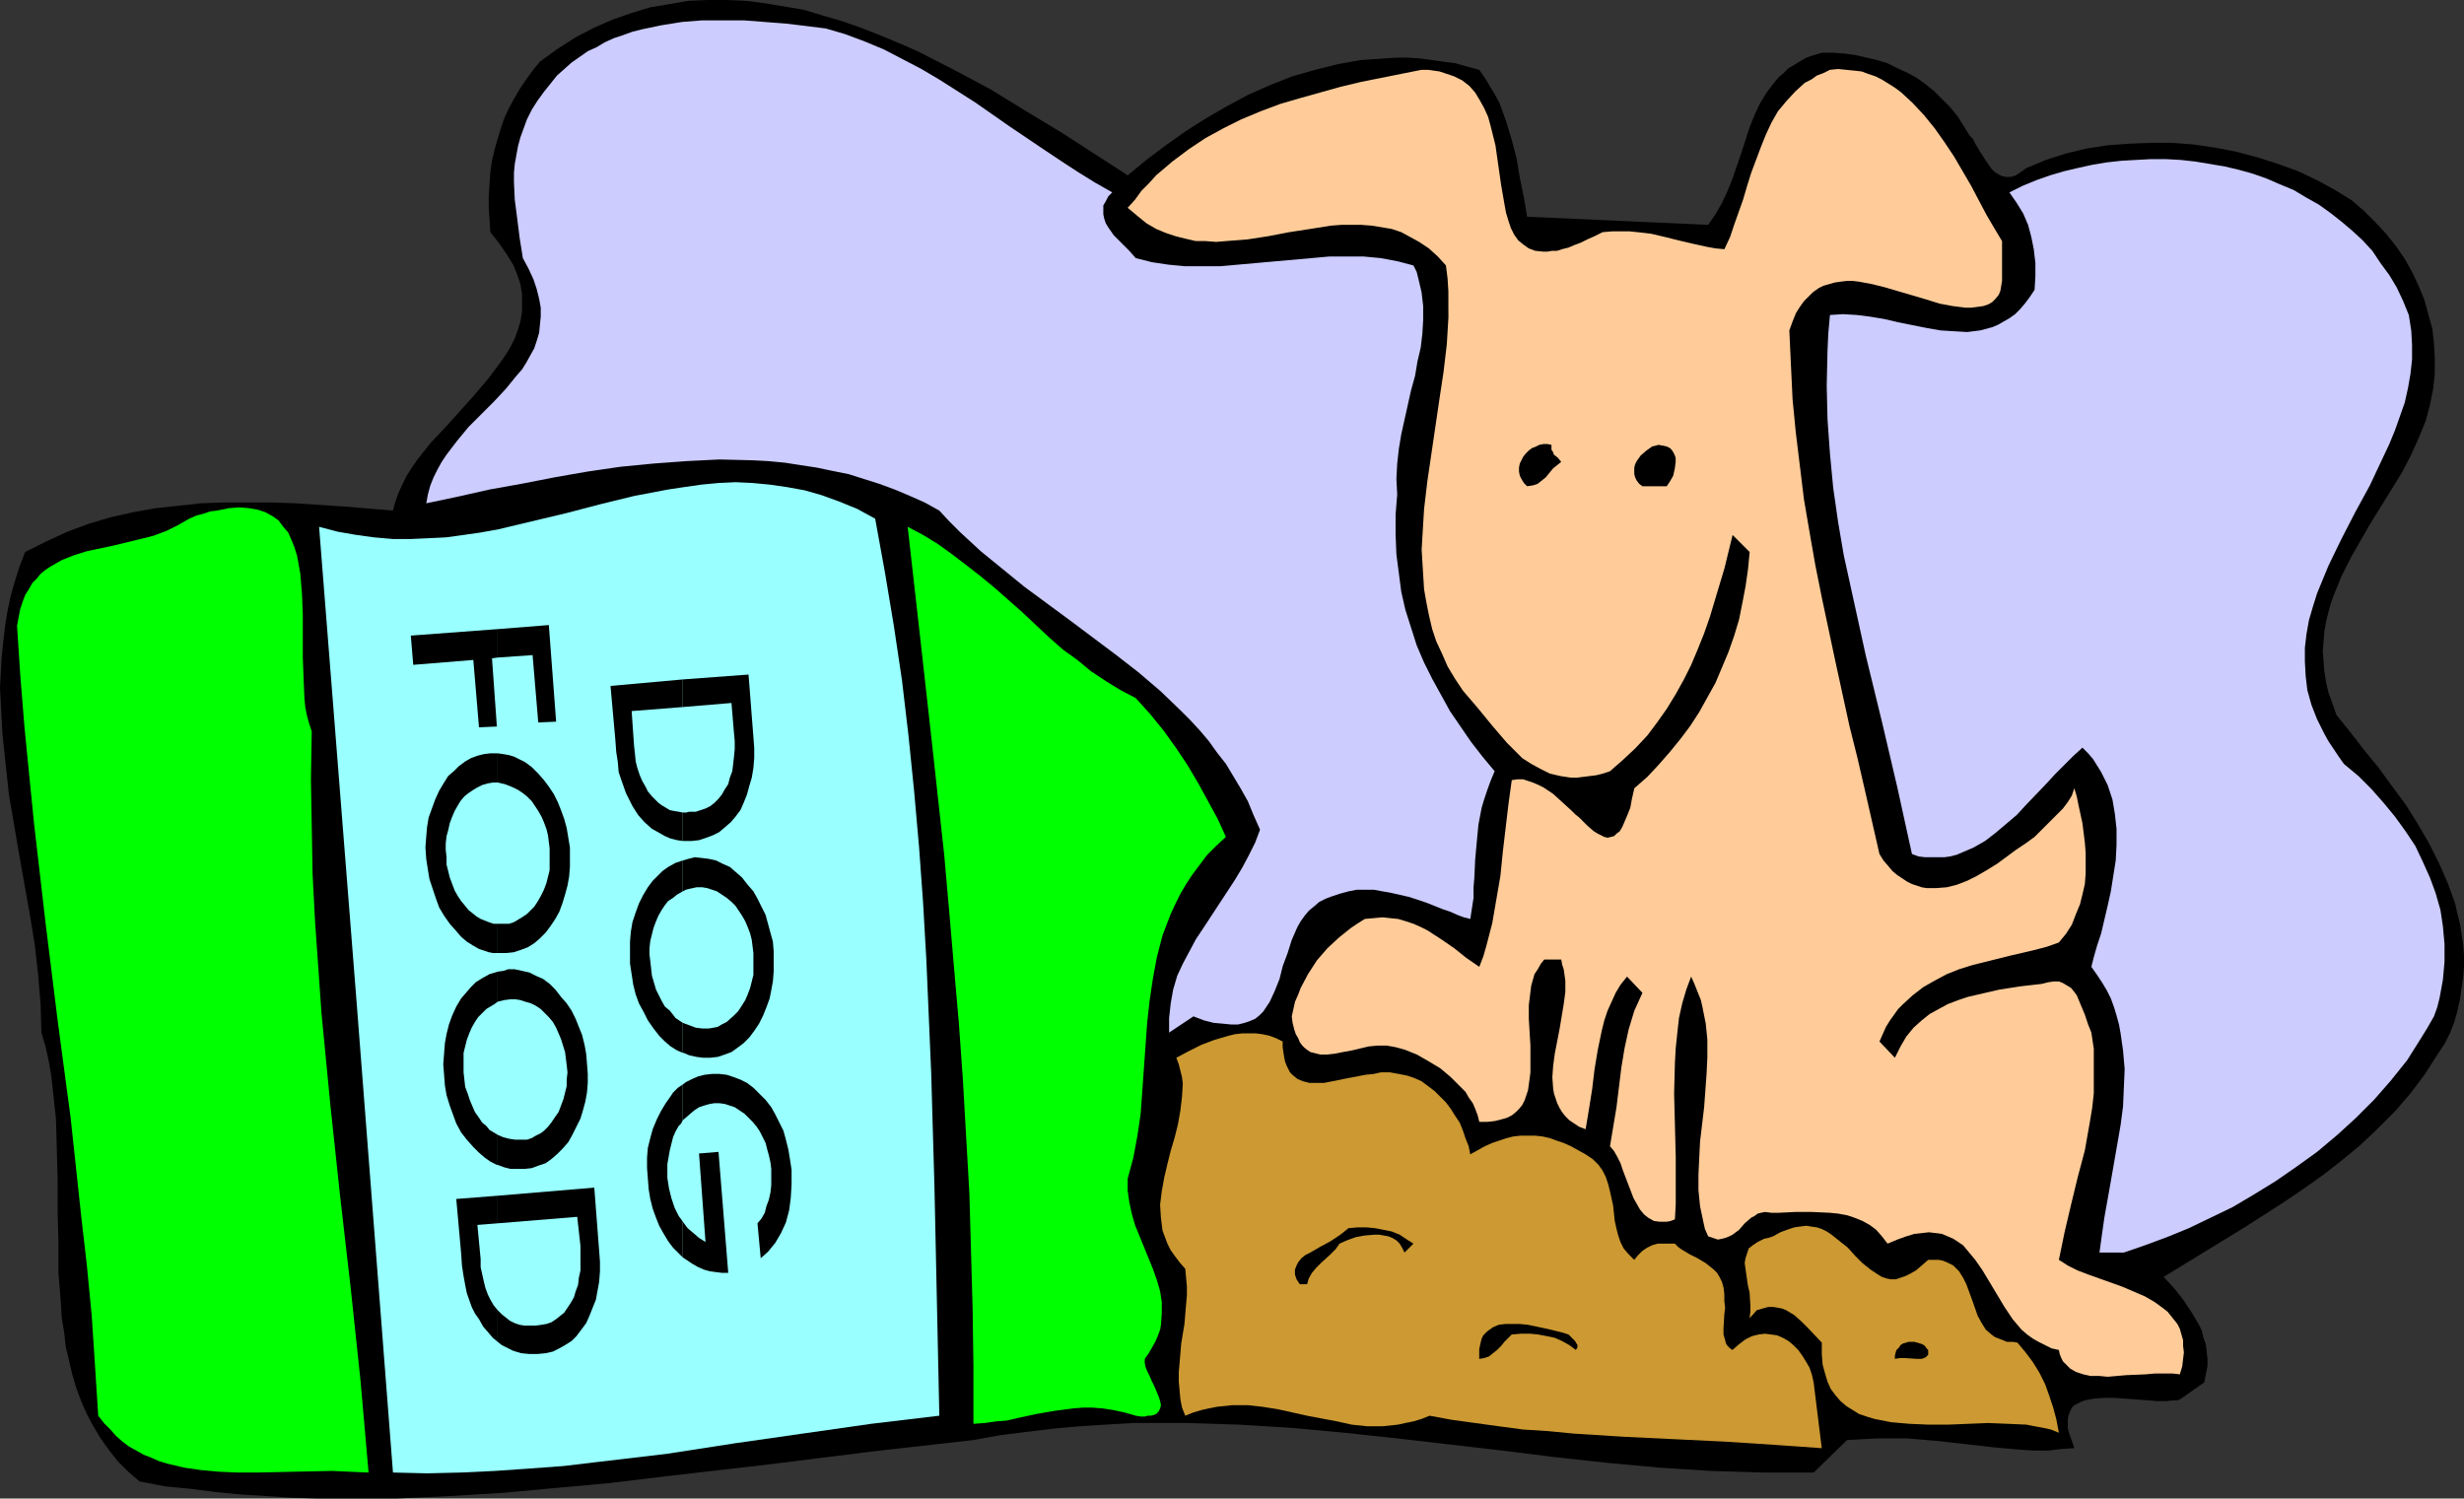
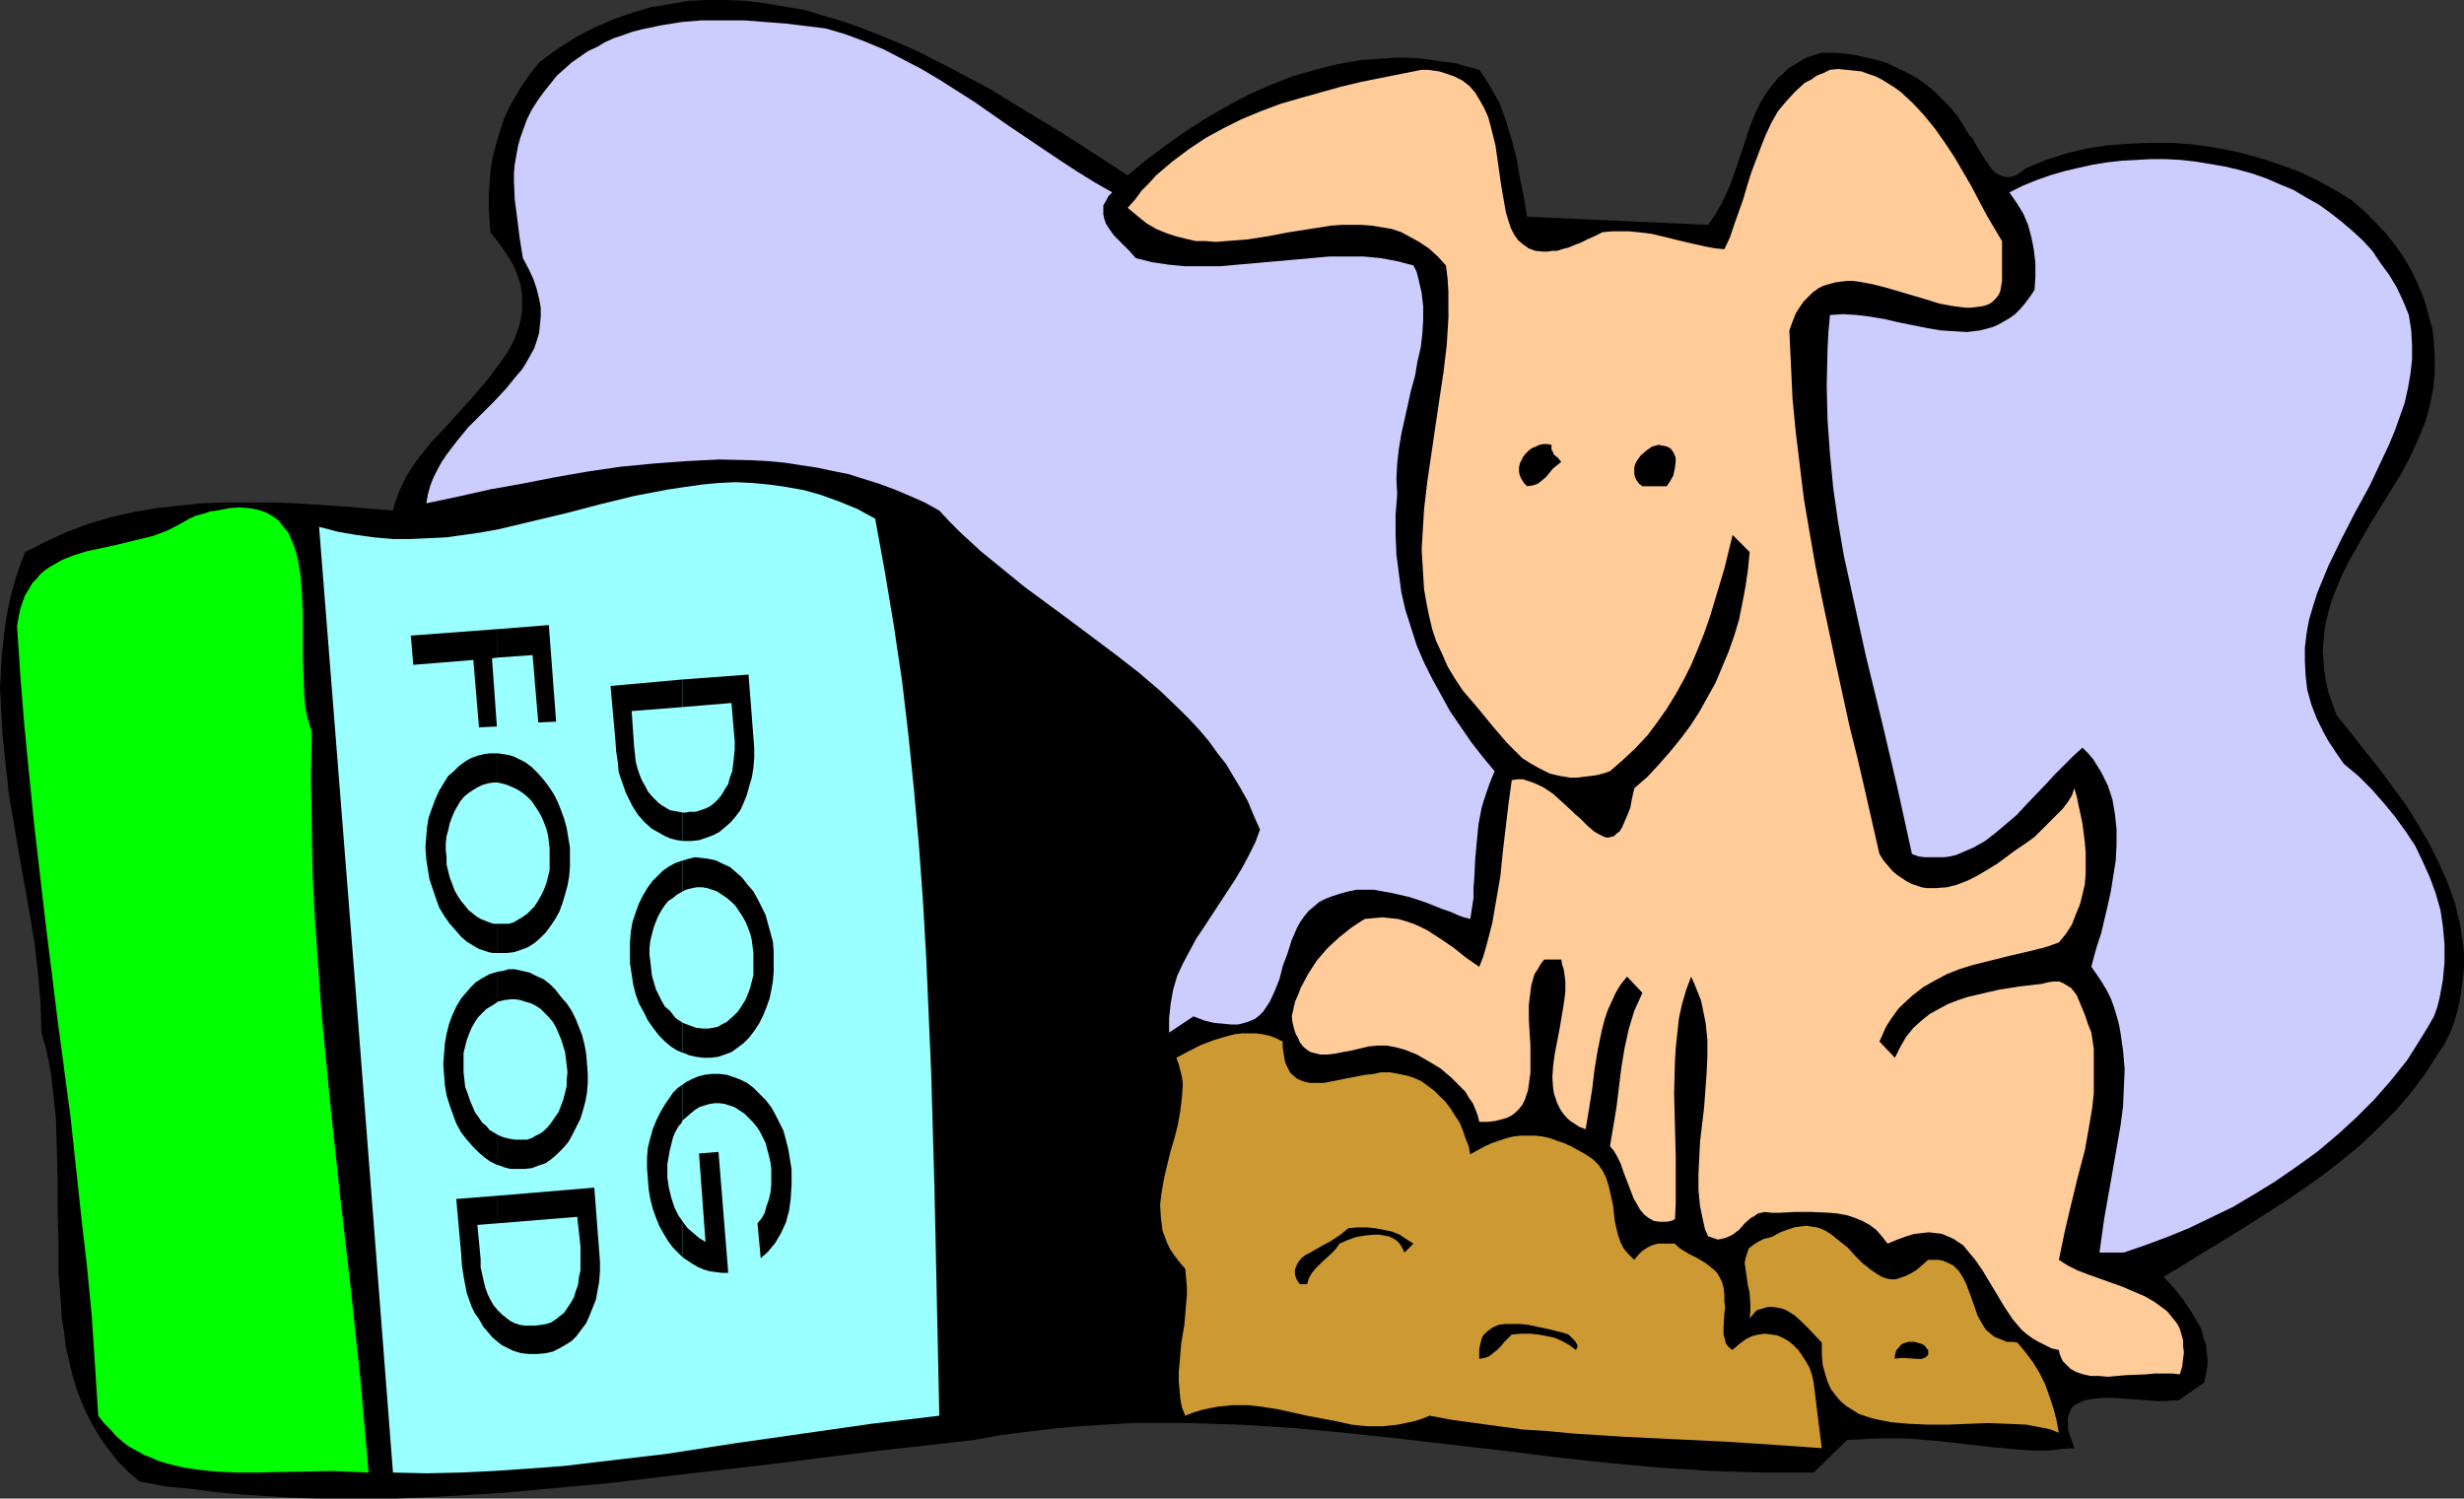
<svg xmlns="http://www.w3.org/2000/svg" xmlns:ns1="http://sodipodi.sourceforge.net/DTD/sodipodi-0.dtd" xmlns:ns2="http://www.inkscape.org/namespaces/inkscape" version="1.0" width="129.766mm" height="78.924mm" id="svg29" ns1:docname="Dog &amp; Food 06.wmf">
  <rect width="100%" height="100%" fill="#333333" stroke="none" />
  <ns1:namedview id="namedview29" pagecolor="#ffffff" bordercolor="#000000" borderopacity="0.25" ns2:showpageshadow="2" ns2:pageopacity="0.0" ns2:pagecheckerboard="0" ns2:deskcolor="#d1d1d1" ns2:document-units="mm" />
  <defs id="defs1">
    <pattern id="WMFhbasepattern" patternUnits="userSpaceOnUse" width="6" height="6" x="0" y="0" />
  </defs>
  <path style="fill:#000000;fill-opacity:1;fill-rule:evenodd;stroke:none" d="m 224.462,34.903 3.717,-3.07 3.878,-2.909 3.878,-2.747 4.04,-2.585 4.202,-2.424 4.202,-2.262 4.363,-1.939 4.525,-1.777 4.525,-1.293 4.525,-1.131 4.525,-0.808 4.686,-0.323 2.424,-0.162 h 2.262 l 2.424,0.162 2.424,0.323 2.262,0.323 2.424,0.323 2.262,0.646 2.424,0.646 1.131,1.616 0.97,1.616 0.97,1.616 0.97,1.777 1.293,3.555 1.131,3.717 0.97,3.717 0.646,3.878 0.808,3.878 0.646,3.878 36.037,1.616 1.454,-2.101 1.293,-2.262 1.131,-2.424 0.97,-2.424 1.778,-5.171 1.616,-5.009 0.97,-2.424 1.131,-2.424 1.293,-2.101 1.616,-2.101 0.808,-0.97 0.97,-0.808 0.97,-0.97 1.131,-0.646 1.293,-0.808 1.131,-0.646 1.454,-0.485 1.616,-0.485 h 2.262 l 2.262,0.162 2.262,0.323 2.101,0.485 2.101,0.485 2.101,0.646 1.939,0.97 2.101,0.97 1.778,0.97 1.778,1.293 1.616,1.293 1.616,1.616 1.616,1.616 1.454,1.777 1.131,1.777 1.293,2.101 0.646,0.646 0.485,0.97 0.97,1.616 1.131,1.777 1.131,1.616 0.646,0.646 0.808,0.485 0.646,0.323 0.808,0.162 h 0.97 l 0.97,-0.323 0.97,-0.646 1.131,-0.808 3.878,-1.616 4.04,-1.293 4.04,-0.97 4.202,-0.646 4.363,-0.323 4.202,-0.162 h 4.363 l 4.202,0.323 4.363,0.646 4.202,0.808 4.202,1.131 4.04,1.293 4.04,1.454 3.717,1.777 3.555,1.939 3.394,2.101 2.424,2.101 2.262,2.262 2.101,2.262 1.939,2.424 1.778,2.585 1.454,2.585 1.293,2.747 1.131,2.747 0.808,2.909 0.808,2.909 0.323,2.909 0.162,2.909 v 3.07 l -0.323,3.07 -0.646,3.232 -0.808,3.07 -1.454,3.555 -1.616,3.555 -1.778,3.393 -2.101,3.393 -4.202,6.787 -1.939,3.393 -1.939,3.393 -1.778,3.555 -1.454,3.555 -0.646,1.777 -0.485,1.777 -0.485,1.939 -0.323,1.939 -0.162,1.939 -0.162,1.939 0.162,2.101 0.162,1.939 0.323,2.101 0.485,2.101 0.808,2.262 0.808,2.262 2.747,3.393 2.747,3.555 2.909,3.555 2.586,3.555 2.747,3.717 2.424,3.878 2.262,3.878 1.939,3.878 1.778,4.04 1.454,4.04 0.485,2.101 0.485,1.939 0.323,2.101 0.323,2.101 0.162,2.101 v 2.262 l -0.162,2.101 -0.323,2.101 -0.323,2.262 -0.485,2.262 -0.646,2.262 -0.808,2.101 -1.131,2.262 -1.293,1.939 -2.586,4.04 -2.909,3.878 -3.07,3.555 -3.394,3.393 -3.394,3.232 -3.717,3.07 -3.717,2.909 -3.878,2.747 -4.04,2.747 -8.08,5.171 -7.918,4.848 -7.918,4.848 2.101,2.262 1.778,2.262 1.616,2.424 1.454,2.424 0.646,1.293 0.323,1.454 0.485,1.293 0.162,1.454 0.162,1.454 v 1.454 l -0.323,1.616 -0.323,1.616 -4.848,3.393 -0.485,0.162 h -0.646 l -1.616,0.162 h -1.778 l -1.939,-0.162 -4.363,-0.323 -2.262,-0.162 h -2.101 l -1.939,0.162 -1.778,0.323 -0.808,0.323 -0.646,0.323 -0.646,0.323 -0.485,0.485 -0.323,0.646 -0.323,0.808 -0.162,0.808 v 0.808 1.131 l 0.323,1.131 0.485,1.293 0.485,1.454 -2.586,0.162 -2.586,0.323 h -2.747 l -2.586,-0.162 -5.494,-0.485 -5.656,-0.646 -5.818,-0.646 -5.818,-0.485 h -2.909 -3.07 l -3.07,0.162 -2.909,0.162 -6.626,6.464 h -5.01 -5.171 l -10.342,-0.323 -10.181,-0.646 -10.504,-0.97 -10.342,-1.131 -10.342,-1.293 -21.008,-2.424 -10.504,-1.131 -10.504,-0.97 -10.504,-0.646 -10.504,-0.323 h -5.333 -5.333 l -5.333,0.323 -5.171,0.323 -5.333,0.485 -5.333,0.646 -5.171,0.646 -5.333,0.97 -10.019,1.131 -10.019,1.131 -5.171,0.646 -5.171,0.646 -10.342,1.293 -21.008,2.424 -10.666,1.293 -10.666,0.97 -10.504,0.97 -10.666,0.646 -10.666,0.485 H 68.518 63.186 l -5.171,-0.162 -5.01,-0.323 -5.171,-0.323 -5.01,-0.485 -5.01,-0.646 -5.01,-0.485 -5.01,-0.97 -2.262,-1.939 -2.101,-2.101 -1.778,-2.262 -1.616,-2.262 -1.454,-2.424 -1.293,-2.424 -1.131,-2.585 -0.97,-2.585 -0.808,-2.747 -0.646,-2.747 -0.646,-2.747 -0.323,-2.909 -0.485,-2.909 -0.162,-2.909 -0.485,-5.979 v -6.14 l -0.162,-6.14 v -6.14 l -0.162,-6.14 -0.162,-5.979 -0.646,-5.979 -0.323,-2.909 L 9.696,211.197 9.05,208.289 8.242,205.542 8.08,199.886 7.595,194.069 6.949,188.252 5.979,182.273 3.878,170.477 1.778,158.196 1.131,152.217 0.485,146.077 0.162,139.936 0,136.866 l 0.162,-2.909 0.162,-3.07 0.323,-3.07 0.323,-2.909 0.485,-3.07 0.646,-3.07 0.808,-2.909 0.97,-3.07 1.131,-2.909 4.202,-2.101 4.202,-1.939 4.363,-1.616 4.363,-1.293 4.363,-0.97 4.525,-0.808 4.525,-0.485 4.525,-0.485 4.686,-0.162 h 4.525 4.848 l 4.686,0.162 9.696,0.646 9.696,0.808 0.485,-1.777 0.646,-1.777 0.808,-1.777 0.808,-1.616 1.131,-1.777 1.131,-1.616 2.586,-3.232 2.909,-3.07 5.656,-6.302 2.747,-3.232 2.424,-3.232 1.131,-1.616 0.97,-1.616 0.808,-1.616 0.646,-1.777 0.485,-1.616 0.323,-1.939 v -1.777 -1.777 l -0.323,-1.939 -0.646,-1.939 -0.808,-1.939 -1.293,-2.101 -1.454,-2.101 -1.778,-2.262 -0.162,-2.424 -0.162,-2.424 v -2.424 l 0.162,-2.424 0.162,-2.262 0.323,-2.262 0.485,-2.101 0.646,-2.262 0.646,-2.101 0.646,-1.939 0.97,-2.101 0.97,-1.777 1.131,-1.939 1.293,-1.939 1.293,-1.777 1.454,-1.777 3.555,-2.585 3.555,-2.262 3.717,-1.939 3.717,-1.616 3.717,-1.293 3.717,-1.131 3.878,-0.646 3.717,-0.646 L 140.915,0 h 3.717 l 3.878,0.162 3.717,0.485 3.878,0.646 3.878,0.646 3.717,1.131 3.878,1.131 3.717,1.293 3.717,1.454 3.878,1.616 3.717,1.616 7.272,3.717 7.272,3.878 7.11,4.363 6.949,4.201 6.787,4.363 z" id="path1" />
  <path style="fill:#ccccff;fill-opacity:1;fill-rule:evenodd;stroke:none" d="m 221.392,38.297 -0.808,0.808 -0.485,0.97 -0.485,0.808 v 0.97 0.808 l 0.162,0.808 0.323,0.97 0.485,0.808 1.131,1.616 1.454,1.454 1.616,1.616 1.293,1.454 3.232,0.808 3.232,0.485 3.394,0.323 h 3.555 3.394 l 3.555,-0.323 7.272,-0.646 7.272,-0.646 3.555,-0.323 h 3.555 3.394 l 3.394,0.323 3.394,0.646 3.07,0.808 0.646,1.293 0.323,1.293 0.646,2.747 0.323,2.747 v 2.747 l -0.162,2.747 -0.323,2.747 -0.646,2.747 -0.485,2.909 -0.808,2.909 -0.646,2.909 -1.293,5.817 -0.485,2.909 -0.323,2.909 -0.162,3.07 0.162,3.07 -0.323,4.04 v 3.878 l 0.162,4.04 0.485,3.717 0.485,3.717 0.808,3.555 1.131,3.555 1.131,3.555 1.454,3.393 1.616,3.232 1.778,3.232 1.778,3.232 2.101,3.07 2.101,3.07 2.262,2.909 2.424,2.909 -0.808,1.939 -0.646,1.777 -0.646,1.939 -0.485,1.616 -0.646,3.393 -0.323,3.393 -0.323,3.555 -0.162,3.555 -0.162,1.939 v 2.101 l -0.323,2.101 -0.323,2.101 -1.293,-0.323 -1.293,-0.485 -1.454,-0.646 -1.454,-0.485 -3.232,-1.293 -3.394,-1.131 -3.555,-0.808 -1.778,-0.323 -1.778,-0.323 h -1.616 -1.778 l -1.616,0.323 -1.778,0.485 -1.454,0.485 -1.293,0.485 -1.293,0.646 -1.131,0.97 -0.97,0.808 -0.808,0.97 -0.808,1.131 -0.646,1.131 -1.131,2.585 -0.808,2.585 -0.97,2.585 -0.646,2.585 -0.97,2.424 -0.97,2.101 -0.646,0.97 -0.646,0.97 -0.808,0.808 -0.808,0.646 -1.131,0.485 -0.97,0.323 -1.293,0.323 h -1.454 l -1.616,-0.162 -1.778,-0.162 -1.939,-0.485 -2.101,-0.808 -4.848,3.232 v -1.454 -1.454 l 0.323,-2.909 0.485,-2.747 0.808,-2.747 1.131,-2.424 1.293,-2.424 1.293,-2.424 1.616,-2.424 3.07,-4.686 3.07,-4.686 1.454,-2.424 1.293,-2.424 1.293,-2.585 0.97,-2.585 -1.293,-2.909 -1.131,-2.747 -1.454,-2.585 -1.454,-2.424 -1.454,-2.424 -1.778,-2.262 -1.616,-2.262 -1.778,-2.101 -1.939,-2.101 -1.939,-1.939 -4.04,-3.878 -4.363,-3.717 -4.363,-3.393 -9.05,-6.787 -9.211,-6.787 -4.363,-3.555 -4.363,-3.555 -4.202,-3.878 -2.101,-2.101 -1.939,-2.101 -2.909,-1.616 -2.909,-1.293 -3.07,-1.293 -3.07,-1.131 -3.07,-0.97 -3.07,-0.97 -3.232,-0.646 -3.07,-0.646 -3.232,-0.485 -3.07,-0.485 -3.394,-0.323 -3.07,-0.162 -6.626,-0.162 -6.464,0.323 -6.626,0.485 -6.626,0.646 -6.626,0.97 -6.464,1.131 -6.626,1.293 -6.302,1.131 -6.464,1.454 -6.141,1.293 0.323,-1.777 0.485,-1.777 0.646,-1.616 0.808,-1.616 0.808,-1.454 0.97,-1.454 2.101,-2.747 2.262,-2.747 2.586,-2.585 2.424,-2.424 2.424,-2.585 2.101,-2.585 1.131,-1.293 0.808,-1.293 0.808,-1.454 0.808,-1.454 0.485,-1.454 0.485,-1.616 0.162,-1.616 0.162,-1.616 v -1.777 l -0.323,-1.777 -0.485,-1.939 -0.646,-1.939 -0.97,-2.101 -1.131,-2.101 -0.646,-4.04 -0.485,-3.878 -0.485,-3.717 -0.162,-3.555 v -1.777 l 0.162,-1.777 0.323,-1.777 0.323,-1.777 0.485,-1.777 0.646,-1.777 0.646,-1.777 0.97,-1.939 1.131,-1.777 1.293,-1.777 1.293,-1.616 1.293,-1.616 1.454,-1.293 1.454,-1.293 1.616,-1.131 1.616,-1.131 1.778,-0.808 1.616,-0.97 1.778,-0.808 1.939,-0.646 1.778,-0.646 1.939,-0.485 3.878,-0.808 4.04,-0.646 4.04,-0.323 h 4.202 4.04 l 4.202,0.323 4.202,0.323 4.04,0.485 3.878,0.485 3.878,1.131 3.878,1.454 3.878,1.616 3.717,1.939 3.717,1.939 3.555,2.101 7.11,4.525 6.949,4.848 6.949,4.686 3.394,2.262 3.232,2.101 3.394,2.101 z" id="path2" />
  <path style="fill:#ffcc99;fill-opacity:1;fill-rule:evenodd;stroke:none" d="m 318.998,46.215 1.939,-0.162 h 1.778 1.616 l 1.616,0.162 1.454,0.162 1.293,0.162 2.747,0.646 1.293,0.323 1.293,0.323 2.747,0.646 1.454,0.323 1.454,0.323 1.778,0.323 1.778,0.162 1.131,-2.424 0.808,-2.424 1.778,-5.009 0.808,-2.747 0.808,-2.585 0.97,-2.585 0.97,-2.585 0.97,-2.424 1.131,-2.424 1.293,-2.262 1.616,-1.939 1.778,-1.939 1.939,-1.777 1.293,-0.646 1.131,-0.808 1.293,-0.485 1.293,-0.646 1.616,-0.162 1.616,0.162 1.616,0.162 1.454,0.162 1.293,0.485 1.454,0.485 1.293,0.646 1.293,0.808 1.293,0.808 1.293,0.97 2.262,2.101 2.262,2.424 2.101,2.585 1.939,2.747 1.939,2.909 3.394,5.817 1.616,3.07 1.454,2.747 1.616,2.747 1.454,2.424 v 1.939 1.939 2.101 1.939 l -0.162,0.97 -0.162,0.97 -0.323,0.808 -0.646,0.808 -0.646,0.646 -0.808,0.485 -0.97,0.323 -1.131,0.162 -1.293,0.162 h -1.131 l -2.586,-0.323 -2.586,-0.485 -2.586,-0.808 -5.494,-1.616 -2.747,-0.808 -2.586,-0.646 -2.586,-0.485 -1.293,-0.162 h -1.131 l -1.293,0.162 -1.131,0.162 -1.131,0.323 -1.131,0.323 -0.97,0.485 -1.131,0.808 -0.808,0.808 -0.97,0.97 -0.808,1.131 -0.808,1.293 -0.646,1.616 -0.646,1.777 0.323,6.948 0.323,6.787 0.646,6.625 0.808,6.625 0.808,6.625 1.131,6.625 1.131,6.464 1.293,6.464 2.747,12.927 2.747,12.604 1.616,6.464 1.454,6.302 2.909,12.766 0.808,1.293 0.97,1.131 0.808,0.97 0.97,0.808 0.97,0.646 0.97,0.646 0.97,0.485 0.97,0.323 0.97,0.323 0.97,0.162 h 1.939 l 2.101,-0.162 1.939,-0.485 2.101,-0.808 1.939,-0.97 1.939,-1.131 2.101,-1.293 3.717,-2.747 1.939,-1.293 1.778,-1.293 1.131,-1.131 1.131,-1.131 1.131,-1.131 1.131,-1.131 1.131,-1.131 0.97,-1.293 0.808,-1.293 0.485,-1.454 0.485,1.616 0.323,1.616 0.808,3.717 0.485,3.878 0.162,2.101 v 2.101 1.939 l -0.162,2.101 -0.485,2.101 -0.485,1.939 -0.808,1.939 -0.808,2.101 -1.131,1.777 -1.454,1.777 -2.262,0.808 -2.424,0.646 -4.848,1.131 -5.171,1.293 -2.586,0.646 -2.586,0.808 -2.424,0.97 -2.424,1.293 -2.262,1.293 -2.101,1.616 -1.939,1.777 -0.97,0.97 -0.808,1.131 -0.808,1.131 -0.808,1.293 -0.646,1.454 -0.646,1.454 3.07,3.232 1.131,-2.262 1.131,-1.939 1.454,-1.777 1.616,-1.454 1.616,-1.293 1.778,-0.97 1.778,-0.97 2.101,-0.808 1.939,-0.646 2.101,-0.485 4.202,-0.97 4.202,-0.646 4.202,-0.485 1.293,-0.323 1.131,-0.162 h 0.97 l 0.808,0.323 0.808,0.485 0.808,0.485 0.646,0.808 0.485,0.646 0.808,1.939 0.808,1.939 0.646,1.939 0.646,1.616 0.485,3.232 v 3.07 2.909 2.909 l -0.323,2.909 -0.485,2.909 -0.97,5.494 -1.454,5.494 -1.293,5.332 -1.293,5.494 -1.131,5.494 1.778,1.131 1.939,0.97 2.101,0.808 2.262,0.808 4.525,1.616 2.262,0.97 2.262,0.97 1.939,1.131 1.778,1.293 0.808,0.646 0.646,0.808 0.646,0.808 0.646,0.808 0.485,0.97 0.323,1.131 0.323,1.131 v 1.131 l 0.162,1.293 -0.162,1.293 -0.162,1.454 -0.485,1.616 -1.454,-0.162 h -1.778 -1.778 l -1.778,0.162 -3.878,0.162 -3.717,0.323 -1.616,-0.162 h -1.778 l -1.454,-0.323 -1.454,-0.485 -1.131,-0.646 -0.97,-0.97 -0.485,-0.485 -0.323,-0.646 -0.323,-0.808 -0.162,-0.808 -1.454,-0.323 -1.293,-0.646 -1.293,-0.646 -1.131,-0.646 -1.131,-0.808 -1.131,-0.97 -1.778,-2.101 -1.616,-2.424 -1.454,-2.424 -2.909,-4.848 -1.454,-2.101 -1.616,-1.939 -0.808,-0.97 -0.97,-0.646 -0.97,-0.646 -1.131,-0.485 -1.131,-0.485 -1.293,-0.162 -1.293,-0.162 -1.454,0.162 -1.454,0.162 -1.616,0.485 -1.778,0.646 -1.939,0.808 -1.131,-1.454 -1.131,-1.293 -1.293,-0.97 -1.454,-0.808 -1.616,-0.646 -1.454,-0.485 -1.778,-0.323 -1.616,-0.162 -3.555,-0.162 h -3.394 l -3.232,0.162 h -1.454 l -1.293,-0.162 -0.808,0.162 -0.646,0.162 -0.646,0.485 -0.646,0.323 -1.293,1.131 -1.131,1.293 -1.293,0.97 -0.646,0.323 -0.808,0.323 -0.646,0.162 -0.808,0.162 -0.97,-0.323 -0.97,-0.323 -0.646,-1.454 -0.323,-1.454 -0.646,-3.07 -0.323,-3.232 v -3.07 l 0.162,-3.393 0.162,-3.232 0.808,-6.787 0.485,-6.625 0.162,-3.393 v -3.393 l -0.323,-3.232 -0.646,-3.232 -0.323,-1.454 -0.646,-1.616 -0.646,-1.616 -0.646,-1.454 -0.97,2.585 -0.808,2.747 -0.646,2.909 -0.323,2.909 -0.323,3.07 -0.162,2.909 -0.162,6.14 0.162,6.302 0.162,6.302 v 6.302 3.07 l -0.162,3.07 -0.808,0.323 -0.808,0.162 h -0.808 -0.646 l -1.131,-0.162 -1.131,-0.646 -0.808,-0.646 -0.808,-0.97 -0.646,-1.131 -0.646,-1.131 -2.101,-5.494 -0.485,-1.454 -0.646,-1.293 -0.646,-1.131 -0.808,-0.97 0.646,-3.878 0.646,-3.878 0.97,-7.918 0.646,-3.878 0.808,-3.717 1.131,-3.717 0.808,-1.777 0.808,-1.777 -3.07,-3.232 -1.293,1.616 -0.97,1.616 -0.808,1.777 -0.808,1.777 -0.646,1.939 -0.485,1.939 -0.808,3.878 -0.646,3.878 -0.485,4.04 -0.646,4.04 -0.646,3.878 -1.293,-0.485 -0.97,-0.646 -0.97,-0.646 -0.808,-0.808 -0.646,-0.808 -0.485,-0.808 -0.485,-0.97 -0.323,-0.97 -0.323,-0.97 -0.162,-0.97 -0.162,-2.262 0.162,-2.262 0.323,-2.424 0.97,-5.009 0.808,-4.848 0.323,-2.424 v -2.262 l -0.323,-2.262 -0.323,-0.97 -0.162,-0.97 h -3.394 l -0.646,0.808 -0.646,1.131 -0.646,0.97 -0.323,1.131 -0.323,1.131 -0.162,1.293 -0.323,2.585 v 2.747 l 0.162,2.747 0.162,2.585 v 2.747 2.585 l -0.323,2.424 -0.162,1.131 -0.323,0.97 -0.323,0.97 -0.485,0.97 -0.646,0.808 -0.646,0.646 -0.808,0.646 -0.97,0.485 -1.131,0.323 -1.293,0.323 -1.454,0.162 h -1.616 l -0.323,-1.293 -0.485,-1.293 -0.485,-1.131 -0.808,-1.131 -0.646,-1.131 -0.97,-0.97 -1.939,-1.939 -2.101,-1.777 -2.424,-1.454 -2.262,-1.293 -2.424,-0.97 -1.778,-0.485 -1.778,-0.323 h -1.778 l -1.778,0.162 -3.394,0.808 -1.778,0.323 -0.808,0.162 -0.808,0.162 -1.454,0.162 h -1.454 l -1.293,-0.323 -0.646,-0.162 -0.485,-0.323 -0.646,-0.485 -0.485,-0.485 -0.485,-0.646 -0.323,-0.808 -0.485,-0.808 -0.323,-0.97 -0.323,-1.293 -0.162,-1.293 0.323,-1.454 0.323,-1.454 0.646,-1.454 0.485,-1.293 1.454,-2.747 1.778,-2.747 2.101,-2.424 2.262,-2.101 2.424,-1.939 1.454,-0.97 1.293,-0.808 1.778,-0.162 1.778,-0.162 1.454,0.162 1.616,0.162 1.616,0.485 1.454,0.485 1.454,0.646 1.293,0.646 2.747,1.777 2.586,1.777 2.424,1.939 2.586,1.777 0.808,-2.101 0.646,-2.262 1.131,-4.363 0.808,-4.686 0.808,-4.686 0.485,-4.848 1.131,-9.534 0.646,-4.686 1.131,-0.162 h 1.131 l 0.97,0.323 0.97,0.323 1.131,0.485 0.97,0.485 1.939,1.293 1.778,1.616 1.778,1.616 0.808,0.808 0.808,0.646 1.616,1.616 1.293,1.131 0.808,0.485 0.646,0.323 0.646,0.323 0.646,0.162 0.646,-0.162 0.646,-0.162 0.485,-0.485 0.646,-0.485 0.485,-0.808 0.485,-1.131 0.485,-1.131 0.646,-1.616 0.323,-1.777 0.485,-2.101 2.586,-2.262 2.262,-2.424 2.262,-2.585 2.101,-2.585 1.939,-2.585 1.778,-2.747 1.616,-2.909 1.616,-2.909 1.293,-3.07 1.293,-3.07 1.131,-3.232 0.97,-3.232 0.646,-3.232 0.646,-3.393 0.485,-3.393 0.323,-3.393 -3.394,-3.393 -1.616,6.625 -1.939,6.464 -0.97,3.232 -1.131,3.232 -1.293,3.232 -1.293,3.07 -1.454,2.909 -1.616,2.909 -1.778,2.909 -1.939,2.747 -1.939,2.585 -2.424,2.585 -2.424,2.262 -2.586,2.262 -1.454,0.485 -1.293,0.323 -1.293,0.162 -1.293,0.162 -1.293,0.162 h -1.131 l -2.101,-0.323 -2.101,-0.485 -1.939,-0.97 -1.778,-0.97 -1.778,-1.131 -1.454,-1.454 -1.616,-1.616 -2.909,-3.393 -2.909,-3.555 -2.909,-3.393 -1.616,-2.424 -1.454,-2.424 -1.131,-2.585 -1.131,-2.424 -0.808,-2.424 -0.646,-2.747 -0.485,-2.424 -0.485,-2.747 -0.162,-2.585 -0.162,-2.585 -0.162,-2.747 0.162,-2.747 0.323,-5.332 0.646,-5.494 1.616,-10.988 0.808,-5.494 0.808,-5.332 0.646,-5.494 0.323,-5.332 V 60.596 58.011 l -0.162,-2.585 -0.323,-2.585 -1.616,-1.777 -1.778,-1.616 -1.939,-1.293 -1.778,-0.97 -1.778,-0.97 -1.939,-0.646 -1.939,-0.323 -1.939,-0.323 -2.101,-0.162 h -1.939 -2.101 l -2.101,0.162 -4.04,0.646 -4.202,0.646 -4.202,0.808 -4.202,0.646 -4.202,0.323 -1.939,0.162 -2.101,-0.162 h -1.939 l -2.101,-0.485 -1.939,-0.485 -1.939,-0.646 -1.939,-0.808 -1.939,-1.131 -1.778,-1.454 -1.939,-1.616 1.454,-1.616 1.293,-1.777 1.454,-1.454 1.454,-1.616 3.232,-2.747 3.232,-2.424 3.394,-2.262 3.555,-1.939 3.555,-1.777 3.878,-1.616 3.878,-1.454 3.878,-1.131 4.04,-1.131 4.04,-1.131 4.04,-0.97 4.04,-0.808 8.08,-1.616 h 1.293 l 1.131,0.162 1.131,0.162 0.97,0.323 1.939,0.646 1.616,0.808 1.454,1.131 1.131,1.293 0.97,1.616 0.808,1.454 0.808,1.777 0.485,1.777 0.485,1.939 0.485,1.939 1.131,7.918 0.646,3.717 0.323,1.777 0.485,1.616 0.485,1.454 0.646,1.293 0.808,1.131 0.97,0.808 1.131,0.808 1.293,0.485 1.616,0.162 h 0.808 l 0.97,-0.162 h 0.97 l 0.97,-0.323 1.293,-0.323 1.131,-0.485 1.293,-0.485 1.293,-0.646 1.454,-0.646 z" id="path3" />
  <path style="fill:#ccccff;fill-opacity:1;fill-rule:evenodd;stroke:none" d="m 479.467,62.697 0.485,3.07 0.162,2.909 v 2.909 l -0.323,2.909 -0.485,2.747 -0.646,2.909 -0.97,2.747 -0.97,2.747 -1.131,2.747 -1.293,2.747 -2.586,5.494 -2.909,5.332 -2.747,5.332 -2.586,5.332 -1.131,2.747 -1.131,2.747 -0.808,2.585 -0.808,2.747 -0.485,2.747 -0.323,2.747 v 2.747 l 0.162,2.909 0.323,2.747 0.808,2.909 1.131,2.909 1.454,2.909 0.808,1.454 0.97,1.454 0.97,1.454 1.131,1.616 2.909,2.424 2.586,2.585 2.424,2.747 2.262,2.747 2.101,2.909 1.939,2.909 1.454,3.07 1.454,3.232 1.131,3.07 0.97,3.393 0.485,3.232 0.323,3.555 v 3.555 l -0.323,3.555 -0.646,3.555 -0.485,1.939 -0.646,1.777 -1.293,2.262 -1.293,2.101 -2.747,4.363 -3.232,4.04 -3.394,3.878 -3.555,3.555 -3.717,3.393 -4.04,3.393 -4.04,2.909 -4.202,2.909 -4.202,2.585 -4.363,2.585 -4.363,2.101 -4.363,2.101 -4.363,1.777 -4.363,1.616 -4.202,1.454 h -4.848 l 0.485,-3.555 0.485,-3.393 1.293,-7.272 1.293,-7.433 0.646,-3.717 0.485,-3.717 0.162,-3.717 0.162,-3.717 -0.323,-3.717 -0.485,-3.393 -0.323,-1.777 -0.485,-1.777 -0.485,-1.616 -0.646,-1.777 -0.808,-1.616 -0.97,-1.616 -0.97,-1.454 -1.131,-1.616 0.485,-1.939 0.646,-2.262 0.808,-2.424 0.646,-2.747 0.646,-2.747 0.646,-2.909 0.485,-3.07 0.485,-3.07 0.162,-3.07 v -3.232 l -0.323,-2.909 -0.485,-2.909 -0.97,-2.909 -0.646,-1.293 -0.646,-1.293 -0.808,-1.293 -0.808,-1.293 -0.97,-1.131 -1.131,-1.131 -1.778,1.616 -1.778,1.777 -1.939,1.939 -1.778,1.939 -3.878,4.04 -1.939,2.101 -2.101,1.777 -2.101,1.777 -2.101,1.616 -2.262,1.293 -2.262,0.97 -1.131,0.485 -1.293,0.323 -1.131,0.162 h -1.293 -1.293 -1.293 l -1.293,-0.162 -1.293,-0.485 -1.454,-6.625 -1.454,-6.625 -3.07,-13.089 -3.232,-13.25 -1.454,-6.625 -1.454,-6.625 -1.454,-6.625 -1.131,-6.625 -0.97,-6.787 -0.646,-6.787 -0.485,-6.787 -0.162,-6.787 0.162,-7.11 0.162,-3.393 0.323,-3.555 2.586,-0.162 2.747,0.162 2.586,0.323 2.909,0.485 2.747,0.646 5.656,1.131 2.747,0.485 2.586,0.162 2.747,0.162 2.586,-0.323 2.424,-0.646 1.131,-0.485 1.131,-0.646 1.131,-0.646 1.131,-0.808 0.97,-0.97 0.97,-1.131 0.97,-1.293 0.97,-1.454 0.162,-2.747 v -2.585 l -0.323,-2.747 -0.485,-2.424 -0.646,-2.424 -0.97,-2.262 -1.293,-2.101 -1.454,-2.101 2.586,-1.293 2.747,-1.131 2.747,-0.97 2.747,-0.808 2.747,-0.646 2.909,-0.646 2.909,-0.485 2.909,-0.323 2.909,-0.162 2.909,-0.162 h 3.07 l 2.909,0.162 2.909,0.323 2.909,0.485 2.909,0.485 2.747,0.646 2.909,0.808 2.747,0.97 2.586,1.131 2.747,1.131 2.424,1.454 2.586,1.454 2.262,1.616 2.262,1.777 2.101,1.777 2.101,1.939 1.939,2.101 1.616,2.424 1.778,2.424 1.454,2.424 1.293,2.747 z" id="path4" />
  <path style="fill:#000000;fill-opacity:1;fill-rule:evenodd;stroke:none" d="m 308.817,88.551 v 0.485 0.485 l 0.323,0.485 0.162,0.485 0.808,0.646 0.646,0.808 -0.808,0.646 -0.808,0.646 -1.454,1.777 -0.808,0.646 -0.808,0.646 -0.97,0.323 -1.131,0.162 -0.646,-0.646 -0.485,-0.808 -0.323,-0.646 -0.162,-0.808 V 93.075 l 0.162,-0.808 0.323,-0.646 0.323,-0.646 0.485,-0.646 0.646,-0.646 0.646,-0.485 0.808,-0.323 0.646,-0.323 0.808,-0.162 h 0.808 z" id="path5" />
  <path style="fill:#000000;fill-opacity:1;fill-rule:evenodd;stroke:none" d="m 331.764,96.792 h -4.848 l -0.646,-0.485 -0.485,-0.646 -0.323,-0.646 -0.162,-0.646 V 93.722 93.075 l 0.162,-0.646 0.323,-0.646 0.808,-1.131 1.131,-0.97 1.131,-0.808 0.646,-0.162 0.646,-0.162 0.808,0.162 0.808,0.162 0.646,0.323 0.323,0.323 0.323,0.485 0.323,0.646 0.162,0.485 v 0.808 l -0.162,1.293 -0.323,1.454 -0.646,1.131 z" id="path6" />
  <path style="fill:#99ffff;fill-opacity:1;fill-rule:evenodd;stroke:none" d="m 174.205,103.256 1.939,10.665 1.778,10.665 1.616,10.826 1.293,10.988 1.131,11.15 0.97,10.988 0.808,11.15 0.646,11.311 0.485,11.311 0.485,11.311 0.646,22.622 0.485,22.784 0.485,22.784 -6.787,0.808 -6.787,0.808 -13.574,1.939 -6.787,0.97 -6.787,0.97 -13.574,2.101 -13.736,1.616 -6.787,0.808 -6.626,0.485 -6.949,0.485 -6.787,0.323 -6.787,0.162 -6.787,-0.162 -7.272,-94.045 -7.434,-94.207 3.717,0.97 3.717,0.646 3.555,0.485 3.717,0.323 h 3.555 l 3.555,-0.162 3.394,-0.162 3.555,-0.485 3.394,-0.485 3.555,-0.646 6.787,-1.616 6.787,-1.616 6.787,-1.777 6.626,-1.616 6.787,-1.293 3.232,-0.485 3.394,-0.485 3.394,-0.323 3.394,-0.162 3.394,0.162 3.394,0.323 3.394,0.485 3.555,0.646 3.394,0.97 3.555,1.293 3.555,1.454 z" id="path7" />
  <path style="fill:#00ff00;fill-opacity:1;fill-rule:evenodd;stroke:none" d="m 62.054,145.592 -0.162,9.534 0.162,9.372 0.162,9.372 0.485,9.372 0.646,9.211 0.646,9.211 1.778,18.421 1.939,18.098 2.101,18.26 1.939,18.26 0.808,9.211 0.808,9.211 -3.717,-0.162 -3.555,-0.162 -7.595,0.162 -7.434,0.162 h -3.717 l -3.717,-0.162 -3.555,-0.323 -3.394,-0.485 -3.394,-0.808 -1.616,-0.485 -1.454,-0.646 -1.616,-0.646 -1.454,-0.808 -1.454,-0.808 -1.293,-0.97 -1.293,-1.131 -1.131,-1.293 -1.293,-1.293 -1.131,-1.454 -0.646,-10.019 -0.646,-9.857 -0.97,-10.019 -1.131,-9.857 -2.101,-19.552 -2.586,-19.391 -2.424,-19.552 -2.262,-19.552 -0.97,-9.695 -0.97,-9.857 -0.808,-10.019 -0.646,-9.857 0.323,-1.777 0.323,-1.616 0.485,-1.454 0.485,-1.293 0.808,-1.293 0.646,-1.131 0.808,-0.808 0.808,-0.97 0.97,-0.808 0.97,-0.646 2.262,-1.293 2.424,-0.97 2.586,-0.808 5.333,-1.131 5.333,-1.293 2.586,-0.646 2.586,-0.97 2.262,-1.131 1.131,-0.646 1.131,-0.646 1.454,-0.646 1.293,-0.323 1.454,-0.485 1.293,-0.162 2.424,-0.485 2.101,-0.162 1.939,0.162 1.778,0.323 1.454,0.485 1.454,0.808 1.131,0.808 0.97,1.293 0.97,1.131 0.646,1.454 0.646,1.616 0.485,1.616 0.323,1.777 0.323,1.777 0.323,4.04 0.162,4.04 v 8.564 l 0.162,4.201 0.162,3.878 0.162,1.777 0.323,1.616 0.485,1.777 z" id="path8" />
-   <path style="fill:#00ff00;fill-opacity:1;fill-rule:evenodd;stroke:none" d="m 226.078,138.967 2.909,3.232 2.747,3.393 2.424,3.393 2.262,3.393 2.101,3.555 1.939,3.555 1.939,3.555 1.616,3.555 -1.939,1.777 -1.778,1.777 -1.454,1.939 -1.454,1.939 -1.293,1.939 -1.131,1.939 -0.97,1.939 -0.97,2.101 -1.616,4.201 -1.131,4.363 -0.808,4.363 -0.646,4.363 -0.485,4.363 -0.323,4.524 -0.646,9.049 -0.323,4.525 -0.646,4.363 -0.808,4.363 -1.131,4.201 v 2.424 l 0.323,2.262 0.485,2.262 0.646,2.262 1.778,4.363 1.778,4.363 0.808,2.262 0.646,2.262 0.323,2.101 v 2.262 l -0.162,2.262 -0.162,0.97 -0.485,1.293 -0.485,1.131 -0.646,1.131 -0.646,1.131 -0.808,1.131 v 0.808 l 0.162,0.808 0.323,0.808 0.485,0.97 0.485,1.131 0.485,0.97 0.808,1.939 0.323,0.97 0.162,0.808 -0.162,0.646 -0.323,0.646 -0.485,0.485 -0.485,0.162 -0.485,0.162 h -0.646 l -0.646,0.162 h -0.808 l -0.97,-0.162 -2.262,-0.646 -2.262,-0.485 -2.101,-0.323 -2.101,-0.162 h -1.778 l -1.939,0.162 -3.717,0.485 -3.717,0.646 -3.717,0.808 -2.101,0.485 -2.101,0.162 -2.262,0.323 -2.262,0.162 V 271.955 l -0.162,-11.473 -0.323,-11.473 -0.323,-11.473 -0.646,-11.311 -0.646,-11.311 -0.808,-11.311 -0.97,-11.15 -0.97,-11.311 -0.97,-10.988 -2.424,-22.138 -2.424,-21.653 -2.424,-21.491 3.07,1.616 2.909,1.777 2.909,2.101 2.747,2.101 2.909,2.262 2.747,2.262 5.494,4.848 5.333,5.009 2.747,2.424 2.909,2.101 2.747,2.262 2.909,1.939 2.909,1.777 z" id="path9" />
  <path style="fill:#cc9932;fill-opacity:1;fill-rule:evenodd;stroke:none" d="m 274.881,213.459 h 1.778 l 1.778,0.323 1.616,0.323 1.454,0.485 1.454,0.646 1.293,0.97 1.293,0.97 1.131,1.131 1.131,1.131 0.97,1.293 0.808,1.293 0.97,1.454 0.646,1.616 0.485,1.454 0.646,1.616 0.323,1.616 1.454,-0.808 1.454,-0.808 1.454,-0.646 1.454,-0.485 1.454,-0.485 1.293,-0.323 1.454,-0.162 h 2.909 l 1.454,0.162 1.454,0.323 1.293,0.485 1.454,0.485 1.454,0.646 1.454,0.808 1.454,0.808 1.454,0.97 1.131,1.131 0.808,1.131 0.646,1.293 0.485,1.454 0.323,1.293 0.646,2.909 0.323,3.07 0.323,1.454 0.323,1.293 0.485,1.454 0.646,1.293 0.97,1.131 1.131,1.131 0.808,-0.97 0.808,-0.808 0.97,-0.646 0.97,-0.485 1.131,-0.323 h 0.97 1.131 1.293 l 0.646,0.646 0.646,0.485 1.616,0.97 1.616,0.808 1.616,0.97 0.808,0.646 0.808,0.646 0.646,0.646 0.485,0.808 0.485,0.97 0.323,1.131 0.162,1.293 v 1.454 l 0.162,1.293 -0.162,1.293 -0.162,2.747 v 1.293 l 0.323,1.131 0.162,0.646 0.323,0.485 0.485,0.485 0.485,0.323 1.293,-1.131 1.293,-0.97 1.293,-0.646 1.293,-0.323 1.293,-0.162 1.293,0.162 1.131,0.162 1.131,0.485 1.131,0.646 0.97,0.808 0.97,0.97 0.808,1.131 0.808,1.293 0.646,1.131 0.485,1.454 0.323,1.454 1.616,13.089 -4.525,-0.323 -4.686,-0.323 -4.848,-0.323 -5.01,-0.323 -10.019,-0.485 -10.181,-0.485 -10.181,-0.646 -5.01,-0.485 -5.01,-0.323 -4.848,-0.646 -4.686,-0.646 -4.686,-0.646 -4.363,-0.808 -1.616,0.646 -1.616,0.485 -1.616,0.323 -1.454,0.323 -3.07,0.323 h -3.07 l -3.07,-0.323 -2.909,-0.646 -5.979,-1.131 -5.818,-1.293 -3.07,-0.485 -2.909,-0.323 h -3.07 l -3.07,0.323 -1.616,0.323 -1.454,0.323 -1.616,0.485 -1.616,0.646 -0.646,-1.616 -0.323,-1.616 -0.162,-1.777 -0.162,-1.777 v -1.939 l 0.162,-1.777 0.323,-3.878 0.646,-3.878 0.323,-3.878 0.162,-1.777 v -1.777 l -0.162,-1.777 -0.162,-1.777 -1.131,-1.293 -0.97,-1.293 -0.808,-1.131 -0.646,-1.293 -0.485,-1.293 -0.485,-1.293 -0.162,-1.293 -0.162,-1.293 -0.162,-2.585 0.323,-2.585 0.485,-2.747 0.646,-2.747 0.646,-2.585 0.808,-2.747 0.646,-2.585 0.485,-2.747 0.323,-2.747 0.162,-2.585 -0.162,-1.293 -0.323,-1.293 -0.323,-1.293 -0.485,-1.293 2.424,-1.293 2.586,-1.293 2.586,-0.97 2.747,-0.808 1.293,-0.323 1.454,-0.162 h 1.293 1.454 l 1.293,0.162 1.454,0.323 1.293,0.485 1.293,0.646 v 1.131 l 0.162,1.131 0.162,0.97 0.162,0.808 0.323,0.808 0.323,0.646 0.323,0.646 0.485,0.485 0.97,0.808 1.131,0.485 1.293,0.323 h 1.454 1.454 l 1.616,-0.323 3.232,-0.646 3.394,-0.646 1.616,-0.162 z" id="path10" />
  <path style="fill:#000000;fill-opacity:1;fill-rule:evenodd;stroke:none" d="m 281.345,247.555 -1.778,1.777 -0.485,-0.97 -0.485,-0.808 -0.646,-0.646 -0.808,-0.485 -0.808,-0.323 -1.778,-0.323 h -0.97 l -1.939,0.162 -1.778,0.323 -1.778,0.646 -1.454,0.646 -0.808,1.131 -0.97,0.97 -1.939,1.777 -0.97,0.97 -0.808,0.97 -0.646,1.131 -0.323,1.131 h -1.454 l -0.646,-0.97 -0.323,-0.97 v -0.97 l 0.323,-0.808 0.323,-0.646 0.646,-0.808 0.808,-0.646 0.97,-0.485 1.939,-1.131 2.101,-1.131 1.939,-1.293 0.808,-0.646 0.808,-0.646 1.778,-0.162 h 1.778 l 1.778,0.162 1.616,0.323 1.616,0.323 1.616,0.646 1.454,0.97 z" id="path11" />
  <path style="fill:#cc9932;fill-opacity:1;fill-rule:evenodd;stroke:none" d="m 383.8,250.787 h 1.131 0.97 l 0.808,0.162 0.808,0.323 0.646,0.323 0.646,0.323 1.131,1.131 0.808,1.293 0.646,1.293 1.131,3.07 1.131,3.232 0.808,1.454 0.808,1.293 1.131,0.97 0.646,0.485 0.808,0.323 0.808,0.323 0.808,0.323 h 1.131 l 0.97,0.162 1.616,1.939 1.454,1.939 1.293,2.101 1.131,2.262 0.808,2.262 0.808,2.424 0.646,2.424 0.485,2.585 -1.616,-0.646 -1.454,-0.323 -1.778,-0.323 -1.616,-0.323 -3.717,-0.162 -3.878,-0.162 -7.918,0.323 h -4.04 l -3.717,-0.162 -3.717,-0.323 -1.616,-0.323 -1.616,-0.323 -1.616,-0.485 -1.454,-0.485 -1.293,-0.808 -1.293,-0.808 -1.131,-0.97 -0.97,-1.131 -0.97,-1.293 -0.646,-1.454 -0.485,-1.616 -0.485,-1.777 -0.162,-2.101 v -2.262 l -2.747,-2.909 -1.293,-1.293 -1.454,-1.293 -0.808,-0.485 -0.808,-0.485 -0.808,-0.323 -0.808,-0.162 -0.97,-0.162 h -0.97 l -1.131,0.323 -1.131,0.323 -1.454,1.616 0.162,-1.293 v -1.293 l -0.162,-2.585 -0.323,-1.293 -0.162,-1.131 -0.323,-2.262 -0.162,-1.131 0.162,-0.97 0.323,-0.97 0.323,-0.97 0.808,-0.646 0.97,-0.646 0.646,-0.323 0.646,-0.323 0.808,-0.162 0.97,-0.323 1.454,-0.808 1.293,-0.485 1.454,-0.485 1.131,-0.162 1.293,-0.162 0.97,0.162 1.131,0.162 0.97,0.323 0.97,0.485 0.97,0.646 1.616,1.293 1.616,1.293 1.454,1.616 1.454,1.454 1.616,1.293 1.454,0.97 0.808,0.485 0.97,0.323 0.808,0.162 h 0.97 l 0.97,-0.323 0.97,-0.323 0.97,-0.485 1.131,-0.646 1.131,-0.97 z" id="path12" />
  <path style="fill:#000000;fill-opacity:1;fill-rule:evenodd;stroke:none" d="m 313.665,268.723 -1.293,-0.97 -1.454,-0.808 -1.454,-0.646 -1.616,-0.323 -1.616,-0.323 -1.616,-0.162 h -1.939 l -1.778,0.162 -0.646,0.646 -0.808,0.808 -0.646,0.808 -0.808,0.808 -0.808,0.646 -0.808,0.646 -0.97,0.323 -0.97,0.162 v -0.97 -0.97 l 0.323,-1.454 0.162,-0.646 0.323,-0.646 0.808,-0.808 1.131,-0.808 1.131,-0.485 1.293,-0.162 h 1.454 1.454 l 1.616,0.162 3.07,0.646 1.454,0.323 1.293,0.323 1.293,0.323 0.97,0.323 0.646,0.646 0.646,0.646 0.485,0.808 v 0.485 z" id="path13" />
  <path style="fill:#000000;fill-opacity:1;fill-rule:evenodd;stroke:none" d="m 383.8,268.723 v 0.485 0.485 l -0.323,0.323 -0.162,0.162 -0.808,0.323 h -0.97 l -2.262,-0.162 h -1.131 l -0.97,0.162 v -0.646 l 0.162,-0.646 0.162,-0.485 0.485,-0.485 0.323,-0.485 0.485,-0.323 1.131,-0.323 h 1.131 l 1.131,0.323 0.485,0.162 0.485,0.323 0.323,0.485 z" id="path14" />
  <path style="fill:#000000;fill-opacity:1;fill-rule:evenodd;stroke:none" d="m 135.905,243.192 v 7.11 l 0.97,0.646 0.97,0.646 1.131,0.646 1.131,0.485 1.131,0.323 1.131,0.162 1.293,0.162 h 1.293 l -1.939,-24.077 -3.878,0.323 1.293,17.613 -1.293,-0.808 -1.131,-0.97 -1.131,-0.97 z" id="path15" />
  <path style="fill:#000000;fill-opacity:1;fill-rule:evenodd;stroke:none" d="m 135.905,215.883 v 7.11 l 1.131,-0.97 1.131,-0.97 0.97,-0.646 0.97,-0.323 1.131,-0.323 0.97,-0.162 h 0.97 l 1.131,0.162 0.97,0.323 0.97,0.323 0.97,0.646 0.97,0.646 0.808,0.808 0.808,0.808 0.808,0.97 0.646,0.97 1.131,2.262 0.323,1.293 0.323,1.131 0.323,1.454 0.162,1.293 v 1.777 1.454 l -0.162,1.454 -0.323,1.454 -0.485,1.293 -0.323,1.293 -0.646,1.131 -0.808,0.97 0.646,6.948 1.454,-1.293 1.454,-1.777 1.131,-1.939 0.97,-2.101 0.646,-2.424 0.323,-2.424 0.162,-2.747 v -2.909 l -0.323,-2.101 -0.323,-1.939 -0.485,-1.939 -0.485,-1.777 -0.808,-1.616 -0.808,-1.616 -0.808,-1.454 -1.131,-1.454 -1.293,-1.293 -1.131,-1.131 -1.293,-0.97 -1.293,-0.646 -1.293,-0.485 -1.454,-0.485 -1.454,-0.162 h -1.454 l -1.454,0.162 -1.293,0.323 -1.131,0.485 -1.293,0.646 z" id="path16" />
  <path style="fill:#000000;fill-opacity:1;fill-rule:evenodd;stroke:none" d="m 135.905,203.603 v 5.979 h 0.162 l 1.131,0.485 1.454,0.323 1.293,0.162 h 1.454 l 1.454,-0.162 1.454,-0.485 1.293,-0.485 1.131,-0.808 1.293,-0.97 1.131,-1.131 0.97,-1.293 0.97,-1.454 0.808,-1.616 0.646,-1.616 0.646,-1.777 0.323,-1.616 0.323,-1.777 0.162,-1.939 v -1.939 -2.101 l -0.162,-1.939 -0.485,-1.777 -0.485,-1.777 -0.485,-1.777 -0.808,-1.616 -0.808,-1.616 -0.808,-1.454 -1.131,-1.293 -1.131,-1.454 -1.293,-1.131 -1.131,-0.97 -1.454,-0.646 -1.293,-0.646 -1.454,-0.323 -1.293,-0.162 -1.454,-0.162 -1.293,0.323 -1.131,0.323 v 6.14 l 0.646,-0.323 0.646,-0.162 1.454,-0.323 h 1.131 l 0.97,0.162 0.97,0.323 0.97,0.323 0.97,0.646 0.97,0.646 0.97,0.808 0.808,0.808 1.293,1.939 0.646,1.131 0.485,1.131 0.485,1.293 0.323,1.293 0.162,1.293 0.162,1.293 v 1.616 1.293 1.454 l -0.323,1.293 -0.323,1.293 -0.485,1.293 -0.485,1.131 -0.808,1.293 -0.646,0.97 -0.808,0.808 -1.454,1.293 -0.97,0.485 -0.808,0.485 -0.808,0.162 -0.97,0.162 h -1.293 l -1.293,-0.162 -1.293,-0.485 z" id="path17" />
  <path style="fill:#000000;fill-opacity:1;fill-rule:evenodd;stroke:none" d="m 135.905,161.751 v 5.656 h 1.778 l 1.454,-0.162 1.454,-0.485 1.293,-0.485 1.293,-0.646 1.131,-0.97 1.131,-0.97 0.97,-1.131 0.97,-1.293 0.646,-1.454 0.646,-1.616 0.485,-1.777 0.485,-1.616 0.323,-1.939 0.162,-1.939 v -2.101 l -0.162,-2.101 -0.97,-12.442 -13.09,0.97 v 5.494 l 9.696,-0.808 0.485,5.817 0.162,1.777 v 1.616 l -0.162,1.616 -0.162,1.454 -0.162,1.293 -0.485,1.293 -0.323,1.293 -0.646,0.97 -0.646,1.131 -0.646,0.808 -0.808,0.808 -0.808,0.646 -0.97,0.485 -0.97,0.323 -0.97,0.323 h -1.293 l -0.646,0.162 z" id="path18" />
  <path style="fill:#000000;fill-opacity:1;fill-rule:evenodd;stroke:none" d="m 135.905,140.744 v -5.494 l -14.382,1.293 0.97,10.826 0.162,2.262 0.323,2.101 0.162,1.939 0.485,1.454 0.97,2.747 1.293,2.585 1.131,1.777 1.293,1.454 1.454,1.293 1.454,0.808 1.131,0.646 1.131,0.485 1.293,0.323 1.131,0.162 v -5.656 l -0.808,-0.162 -0.97,-0.162 -0.808,-0.162 -0.808,-0.485 -0.808,-0.485 -0.646,-0.485 -0.646,-0.646 -0.646,-0.646 -0.808,-0.97 -0.485,-0.97 -0.646,-1.131 -0.485,-1.131 -0.485,-1.454 -0.323,-1.293 -0.162,-1.616 -0.162,-1.454 -0.485,-6.948 z" id="path19" />
  <path style="fill:#000000;fill-opacity:1;fill-rule:evenodd;stroke:none" d="m 135.905,177.425 v -6.14 l -1.454,0.485 -1.454,0.808 -1.131,0.808 -0.97,0.97 -0.97,0.97 -0.97,1.293 -0.97,1.616 -0.808,1.616 -0.646,1.777 -0.646,1.939 -0.323,1.939 -0.162,1.939 v 2.262 2.101 l 0.323,2.101 0.323,2.101 0.485,1.939 0.646,1.777 0.97,1.777 0.808,1.616 1.131,1.616 1.131,1.454 1.131,1.131 1.131,0.97 1.293,0.808 1.131,0.485 v -5.979 l -1.454,-0.97 -0.485,-0.646 -0.646,-0.808 -0.97,-0.808 -0.646,-1.131 -1.131,-2.262 -0.808,-2.747 -0.162,-1.454 -0.162,-1.454 -0.162,-1.293 v -1.293 l 0.162,-1.454 0.323,-1.293 0.323,-1.293 0.485,-1.293 0.485,-1.131 0.646,-1.131 0.646,-0.97 0.646,-0.808 0.97,-0.646 0.808,-0.646 z" id="path20" />
  <path style="fill:#000000;fill-opacity:1;fill-rule:evenodd;stroke:none" d="m 135.905,222.993 v -7.11 l -0.97,0.646 -0.97,0.97 -0.646,0.97 -0.808,1.131 -0.97,1.616 -0.808,1.616 -0.808,1.939 -0.485,1.777 -0.485,1.939 -0.162,1.939 v 2.101 l 0.162,2.101 0.162,2.101 0.323,1.939 0.485,1.939 0.646,1.777 0.646,1.616 0.808,1.454 0.97,1.616 0.97,1.293 0.97,0.97 0.97,0.97 v -7.11 l -0.323,-0.485 -0.485,-0.646 -0.808,-1.616 -0.646,-1.939 -0.485,-1.939 -0.323,-2.101 v -1.454 -1.293 l 0.485,-2.747 0.323,-1.293 0.323,-1.293 0.485,-1.131 0.646,-1.131 0.485,-0.485 z" id="path21" />
  <path style="fill:#000000;fill-opacity:1;fill-rule:evenodd;stroke:none" d="m 99.061,260.805 v 6.302 l 0.808,0.646 0.646,0.323 1.616,0.808 1.616,0.485 1.616,0.162 h 1.616 l 1.616,-0.162 1.454,-0.323 1.293,-0.646 1.131,-0.646 1.293,-0.808 0.97,-0.97 0.97,-1.293 0.97,-1.293 0.646,-1.454 0.646,-1.616 0.646,-1.616 0.323,-1.777 0.323,-1.777 0.162,-2.101 v -1.939 l -0.162,-2.101 -0.97,-12.604 -19.23,1.616 v 5.494 l 15.837,-1.293 0.646,5.817 v 1.777 1.616 1.454 l -0.323,1.454 -0.162,1.454 -0.485,1.293 -0.323,1.131 -0.646,1.131 -0.646,0.97 -0.646,0.97 -0.808,0.646 -0.808,0.646 -0.97,0.646 -0.97,0.323 -0.97,0.162 -1.131,0.162 h -1.131 -1.131 l -0.97,-0.162 -0.97,-0.323 -0.97,-0.485 -0.808,-0.646 -0.808,-0.646 z" id="path22" />
  <path style="fill:#000000;fill-opacity:1;fill-rule:evenodd;stroke:none" d="m 99.061,225.902 v 5.979 l 1.293,0.485 1.293,0.323 h 1.293 1.454 l 1.454,-0.162 1.293,-0.485 1.454,-0.485 1.131,-0.808 1.131,-0.97 1.131,-1.131 1.131,-1.293 0.808,-1.454 0.808,-1.616 0.808,-1.616 0.485,-1.616 0.485,-1.777 0.323,-1.777 0.162,-1.939 v -1.777 l -0.162,-2.101 -0.162,-1.939 -0.323,-1.777 -0.485,-1.939 -0.646,-1.616 -0.646,-1.616 -0.808,-1.616 -0.97,-1.454 -1.131,-1.293 -1.131,-1.454 -1.131,-1.131 -1.293,-0.97 -1.454,-0.646 -1.293,-0.646 -1.454,-0.323 -1.454,-0.323 h -1.293 l -0.97,0.323 -1.131,0.162 v 5.979 l 1.293,-0.323 1.293,-0.162 h 0.97 l 0.97,0.162 0.97,0.323 1.131,0.323 0.97,0.485 0.97,0.646 0.808,0.808 0.808,0.808 0.808,0.97 0.646,1.131 0.485,1.131 0.485,1.131 0.808,2.585 0.323,2.585 0.162,1.454 -0.162,1.454 v 1.293 l -0.323,1.293 -0.323,1.293 -0.485,1.293 -0.485,1.293 -0.808,1.131 -0.646,0.97 -0.646,0.808 -0.808,0.808 -0.646,0.485 -0.97,0.485 -0.808,0.485 -0.97,0.323 h -0.97 -1.293 l -1.131,-0.162 -1.293,-0.323 z" id="path23" />
  <path style="fill:#000000;fill-opacity:1;fill-rule:evenodd;stroke:none" d="m 99.061,183.889 v 5.817 h 1.778 l 1.454,-0.162 1.454,-0.485 1.293,-0.485 1.293,-0.808 1.131,-0.97 1.131,-1.131 0.97,-1.293 0.97,-1.454 0.808,-1.454 0.646,-1.777 0.485,-1.616 0.485,-1.777 0.323,-1.777 0.162,-1.939 v -1.939 -1.939 l -0.323,-1.939 -0.323,-1.939 -0.485,-1.777 -0.646,-1.777 -0.646,-1.616 -0.808,-1.616 -0.97,-1.454 -0.97,-1.293 -1.131,-1.293 -1.293,-1.293 -1.293,-0.97 -1.293,-0.646 -0.97,-0.485 -1.131,-0.323 -0.97,-0.162 -1.131,-0.162 v 5.817 l 1.454,0.323 0.808,0.323 0.808,0.323 0.97,0.485 0.97,0.646 0.808,0.646 0.97,0.97 0.646,0.97 0.646,0.97 0.646,1.131 0.485,1.131 0.485,1.293 0.323,1.293 0.323,2.585 v 3.07 1.293 l -0.323,1.293 -0.323,1.293 -0.485,1.293 -0.646,1.293 -0.646,1.131 -0.646,0.97 -0.808,0.808 -0.646,0.646 -0.97,0.646 -0.808,0.485 -0.808,0.485 -0.97,0.323 h -0.808 z" id="path24" />
  <path style="fill:#000000;fill-opacity:1;fill-rule:evenodd;stroke:none" d="m 99.061,125.232 v 5.656 l 6.949,-0.485 1.131,13.412 3.555,-0.162 -1.454,-19.229 z" id="path25" />
  <path style="fill:#000000;fill-opacity:1;fill-rule:evenodd;stroke:none" d="m 99.061,130.887 v -5.656 l -17.291,1.293 0.485,5.817 11.958,-0.97 1.131,13.412 3.555,-0.162 -0.97,-13.573 z" id="path26" />
  <path style="fill:#000000;fill-opacity:1;fill-rule:evenodd;stroke:none" d="m 99.061,155.772 v -5.817 H 97.606 l -1.293,0.162 -1.293,0.323 -1.293,0.485 -1.131,0.646 -1.293,0.97 -0.97,0.97 -1.131,0.97 -0.808,1.293 -0.97,1.616 -0.808,1.777 -0.646,1.777 -0.646,1.777 -0.323,1.939 -0.162,1.939 -0.162,2.101 0.162,2.262 0.323,2.101 0.323,1.939 0.646,1.939 0.646,1.939 0.646,1.777 0.97,1.616 1.131,1.616 1.293,1.454 0.97,1.131 1.131,0.97 1.293,0.808 1.131,0.646 1.939,0.646 0.808,0.162 h 0.97 v -5.817 h -0.808 l -0.97,-0.323 -0.808,-0.323 -0.808,-0.323 -0.808,-0.485 -0.808,-0.646 -0.808,-0.646 -0.646,-0.808 -0.808,-0.97 -0.646,-0.97 -0.646,-1.131 -0.485,-1.293 -0.485,-1.293 -0.323,-1.293 -0.323,-1.293 v -1.454 l -0.162,-1.454 v -1.293 l 0.162,-1.454 0.323,-1.131 0.323,-1.454 0.485,-1.293 0.485,-1.131 0.646,-1.131 0.485,-0.808 0.808,-0.97 0.808,-0.646 0.97,-0.646 0.808,-0.485 0.97,-0.485 1.131,-0.323 0.97,-0.162 z" id="path27" />
  <path style="fill:#000000;fill-opacity:1;fill-rule:evenodd;stroke:none" d="m 99.061,199.401 v -5.979 l -1.616,0.485 -1.454,0.808 -1.293,0.808 -0.97,0.97 -0.97,1.131 -0.97,1.131 -0.97,1.616 -0.808,1.777 -0.646,1.777 -0.485,1.939 -0.323,1.777 -0.162,2.101 -0.162,2.101 0.162,2.101 0.162,2.101 0.323,1.939 0.646,2.101 0.646,1.777 0.646,1.777 0.97,1.777 1.131,1.454 1.293,1.454 1.131,1.131 1.131,0.97 1.131,0.808 1.293,0.646 h 0.162 v -5.979 l -0.808,-0.485 -0.808,-0.485 -0.646,-0.808 -0.808,-0.646 -0.646,-0.97 -0.808,-1.131 -0.485,-1.131 -0.485,-1.131 -0.485,-1.454 -0.485,-1.293 -0.162,-1.454 -0.162,-1.454 v -2.585 -1.293 l 0.323,-1.293 0.323,-1.293 0.485,-1.293 0.485,-1.131 0.646,-1.131 0.646,-0.97 0.808,-0.808 0.808,-0.808 0.808,-0.485 0.808,-0.485 z" id="path28" />
  <path style="fill:#000000;fill-opacity:1;fill-rule:evenodd;stroke:none" d="m 99.061,243.515 v -5.494 l -8.242,0.646 0.97,10.826 0.162,2.424 0.323,2.101 0.323,1.777 0.323,1.616 0.97,2.747 0.646,1.293 0.808,1.131 0.808,1.454 0.97,1.131 0.97,1.131 0.97,0.808 v -6.302 0 l -0.808,-0.97 -0.646,-1.131 -0.485,-0.97 -0.485,-1.293 -0.323,-1.293 -0.323,-1.454 -0.323,-1.454 v -1.616 l -0.646,-6.787 z" id="path29" />
</svg>